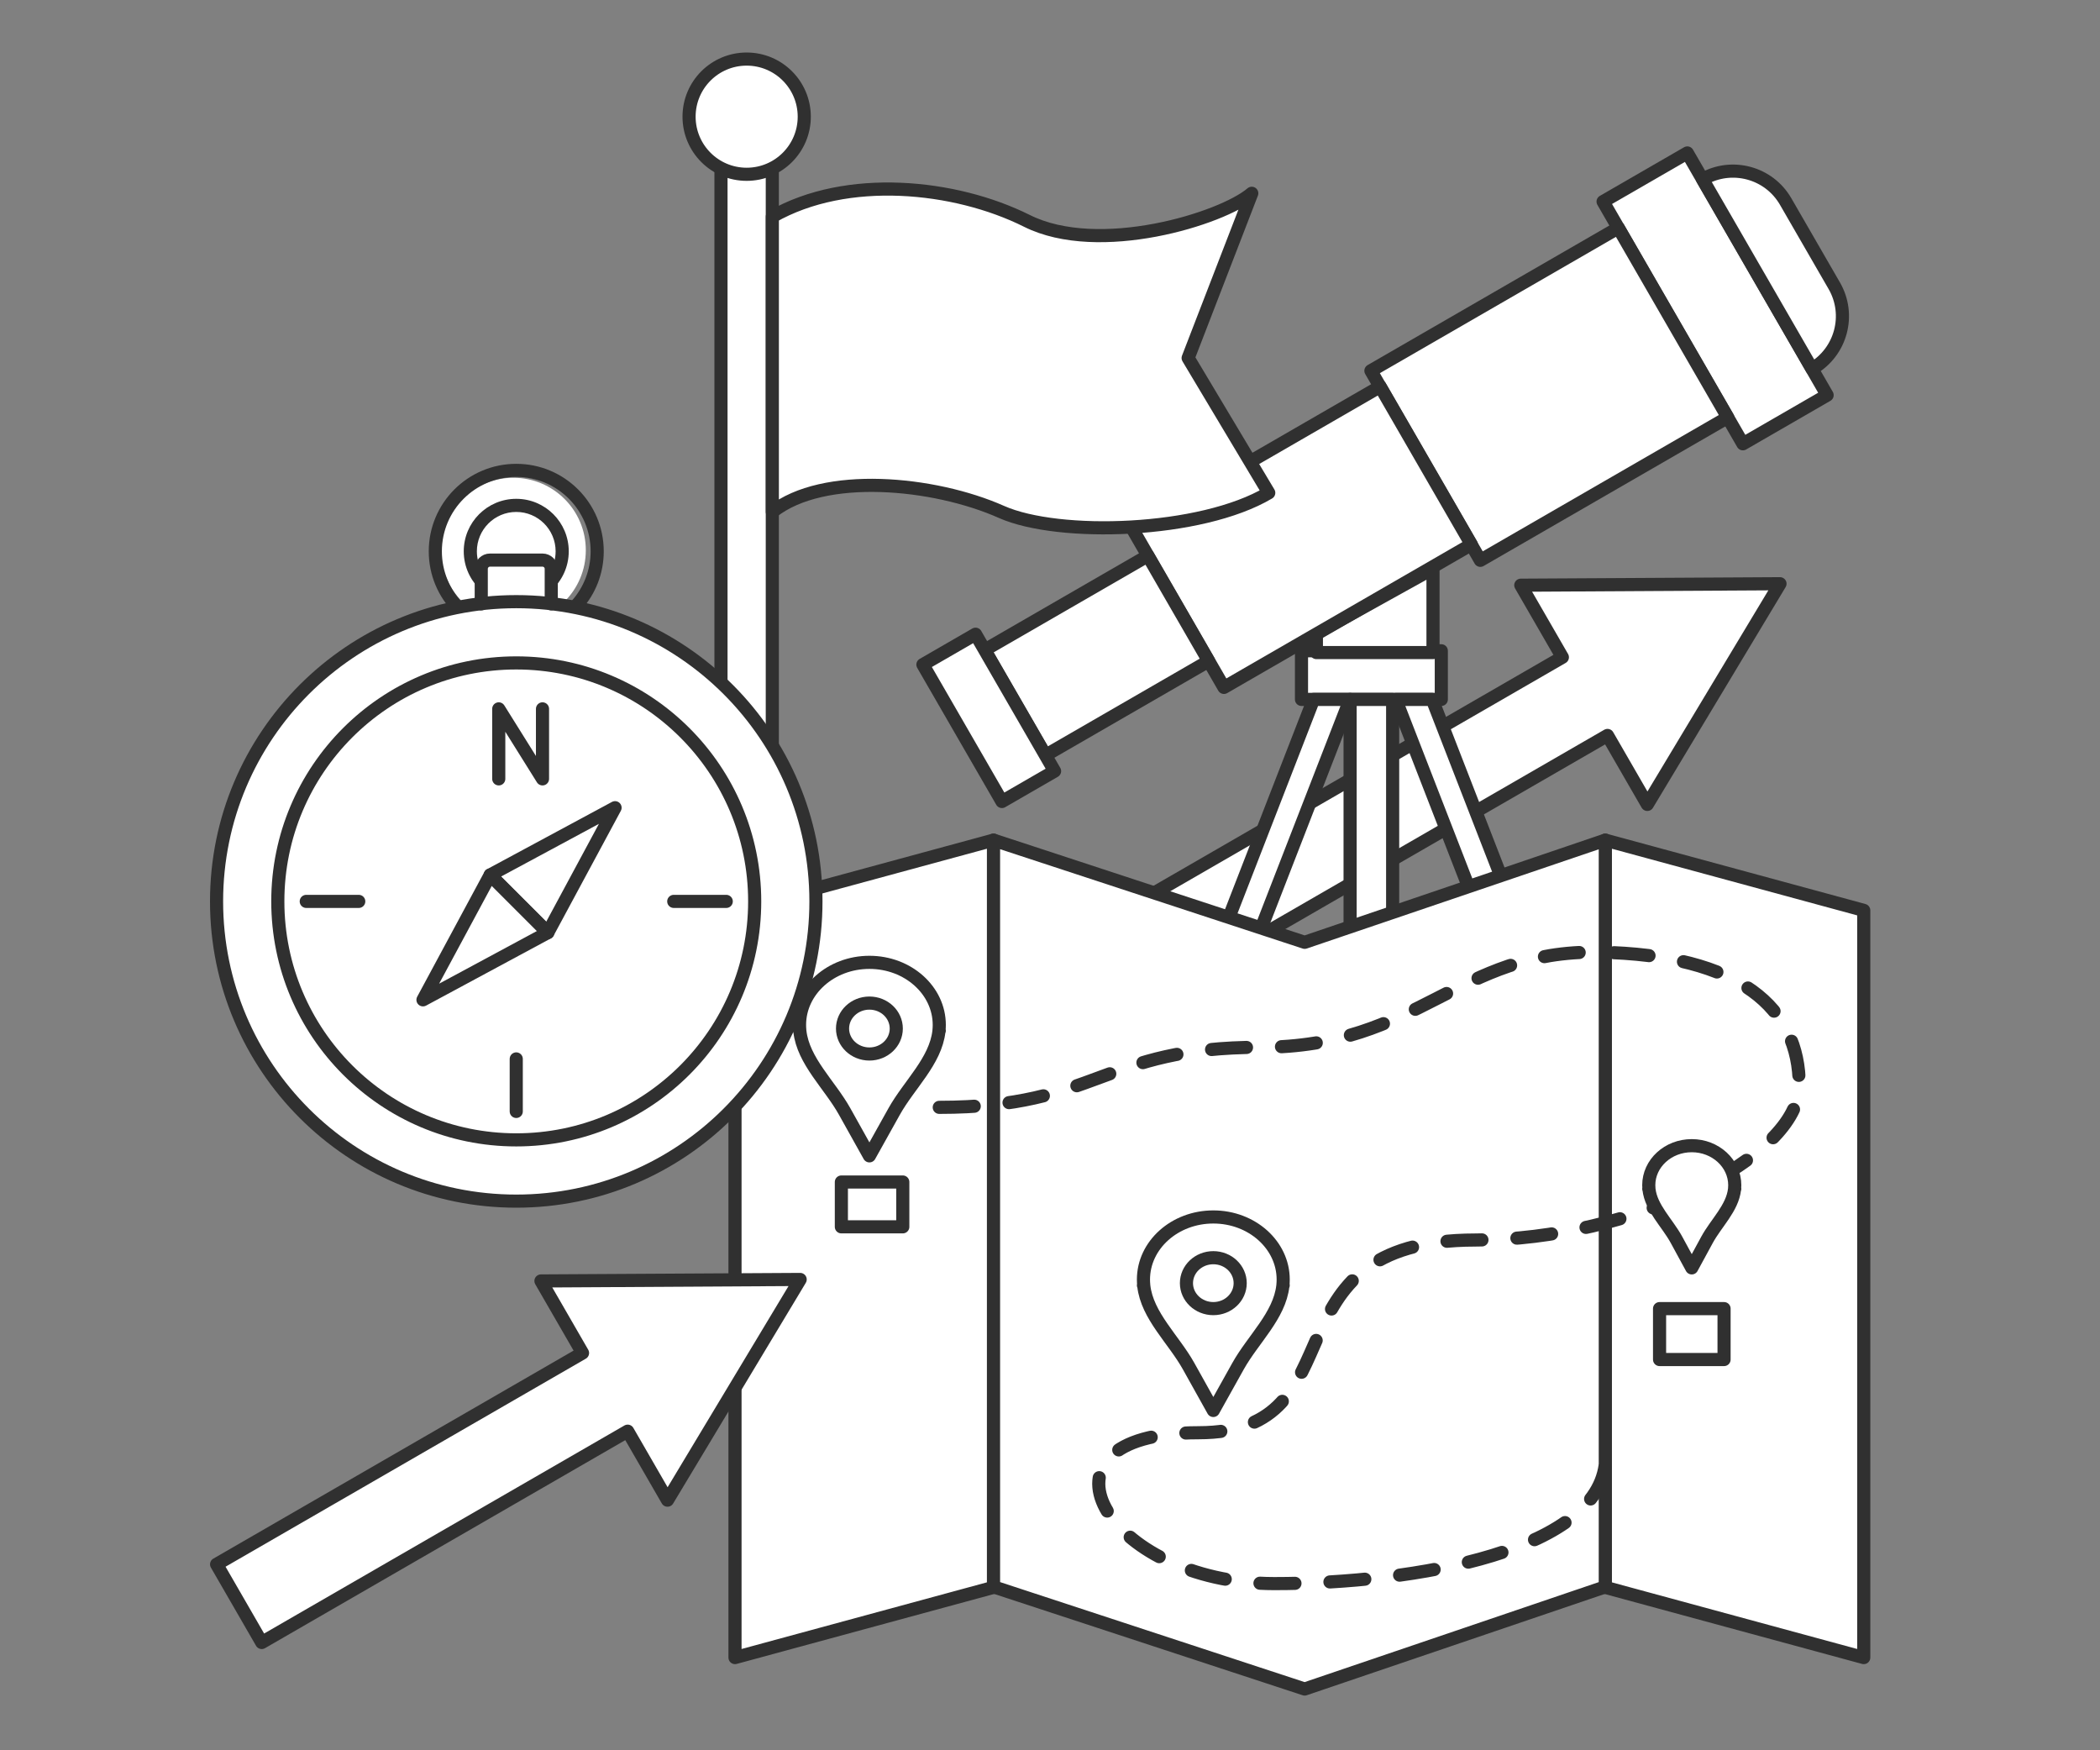
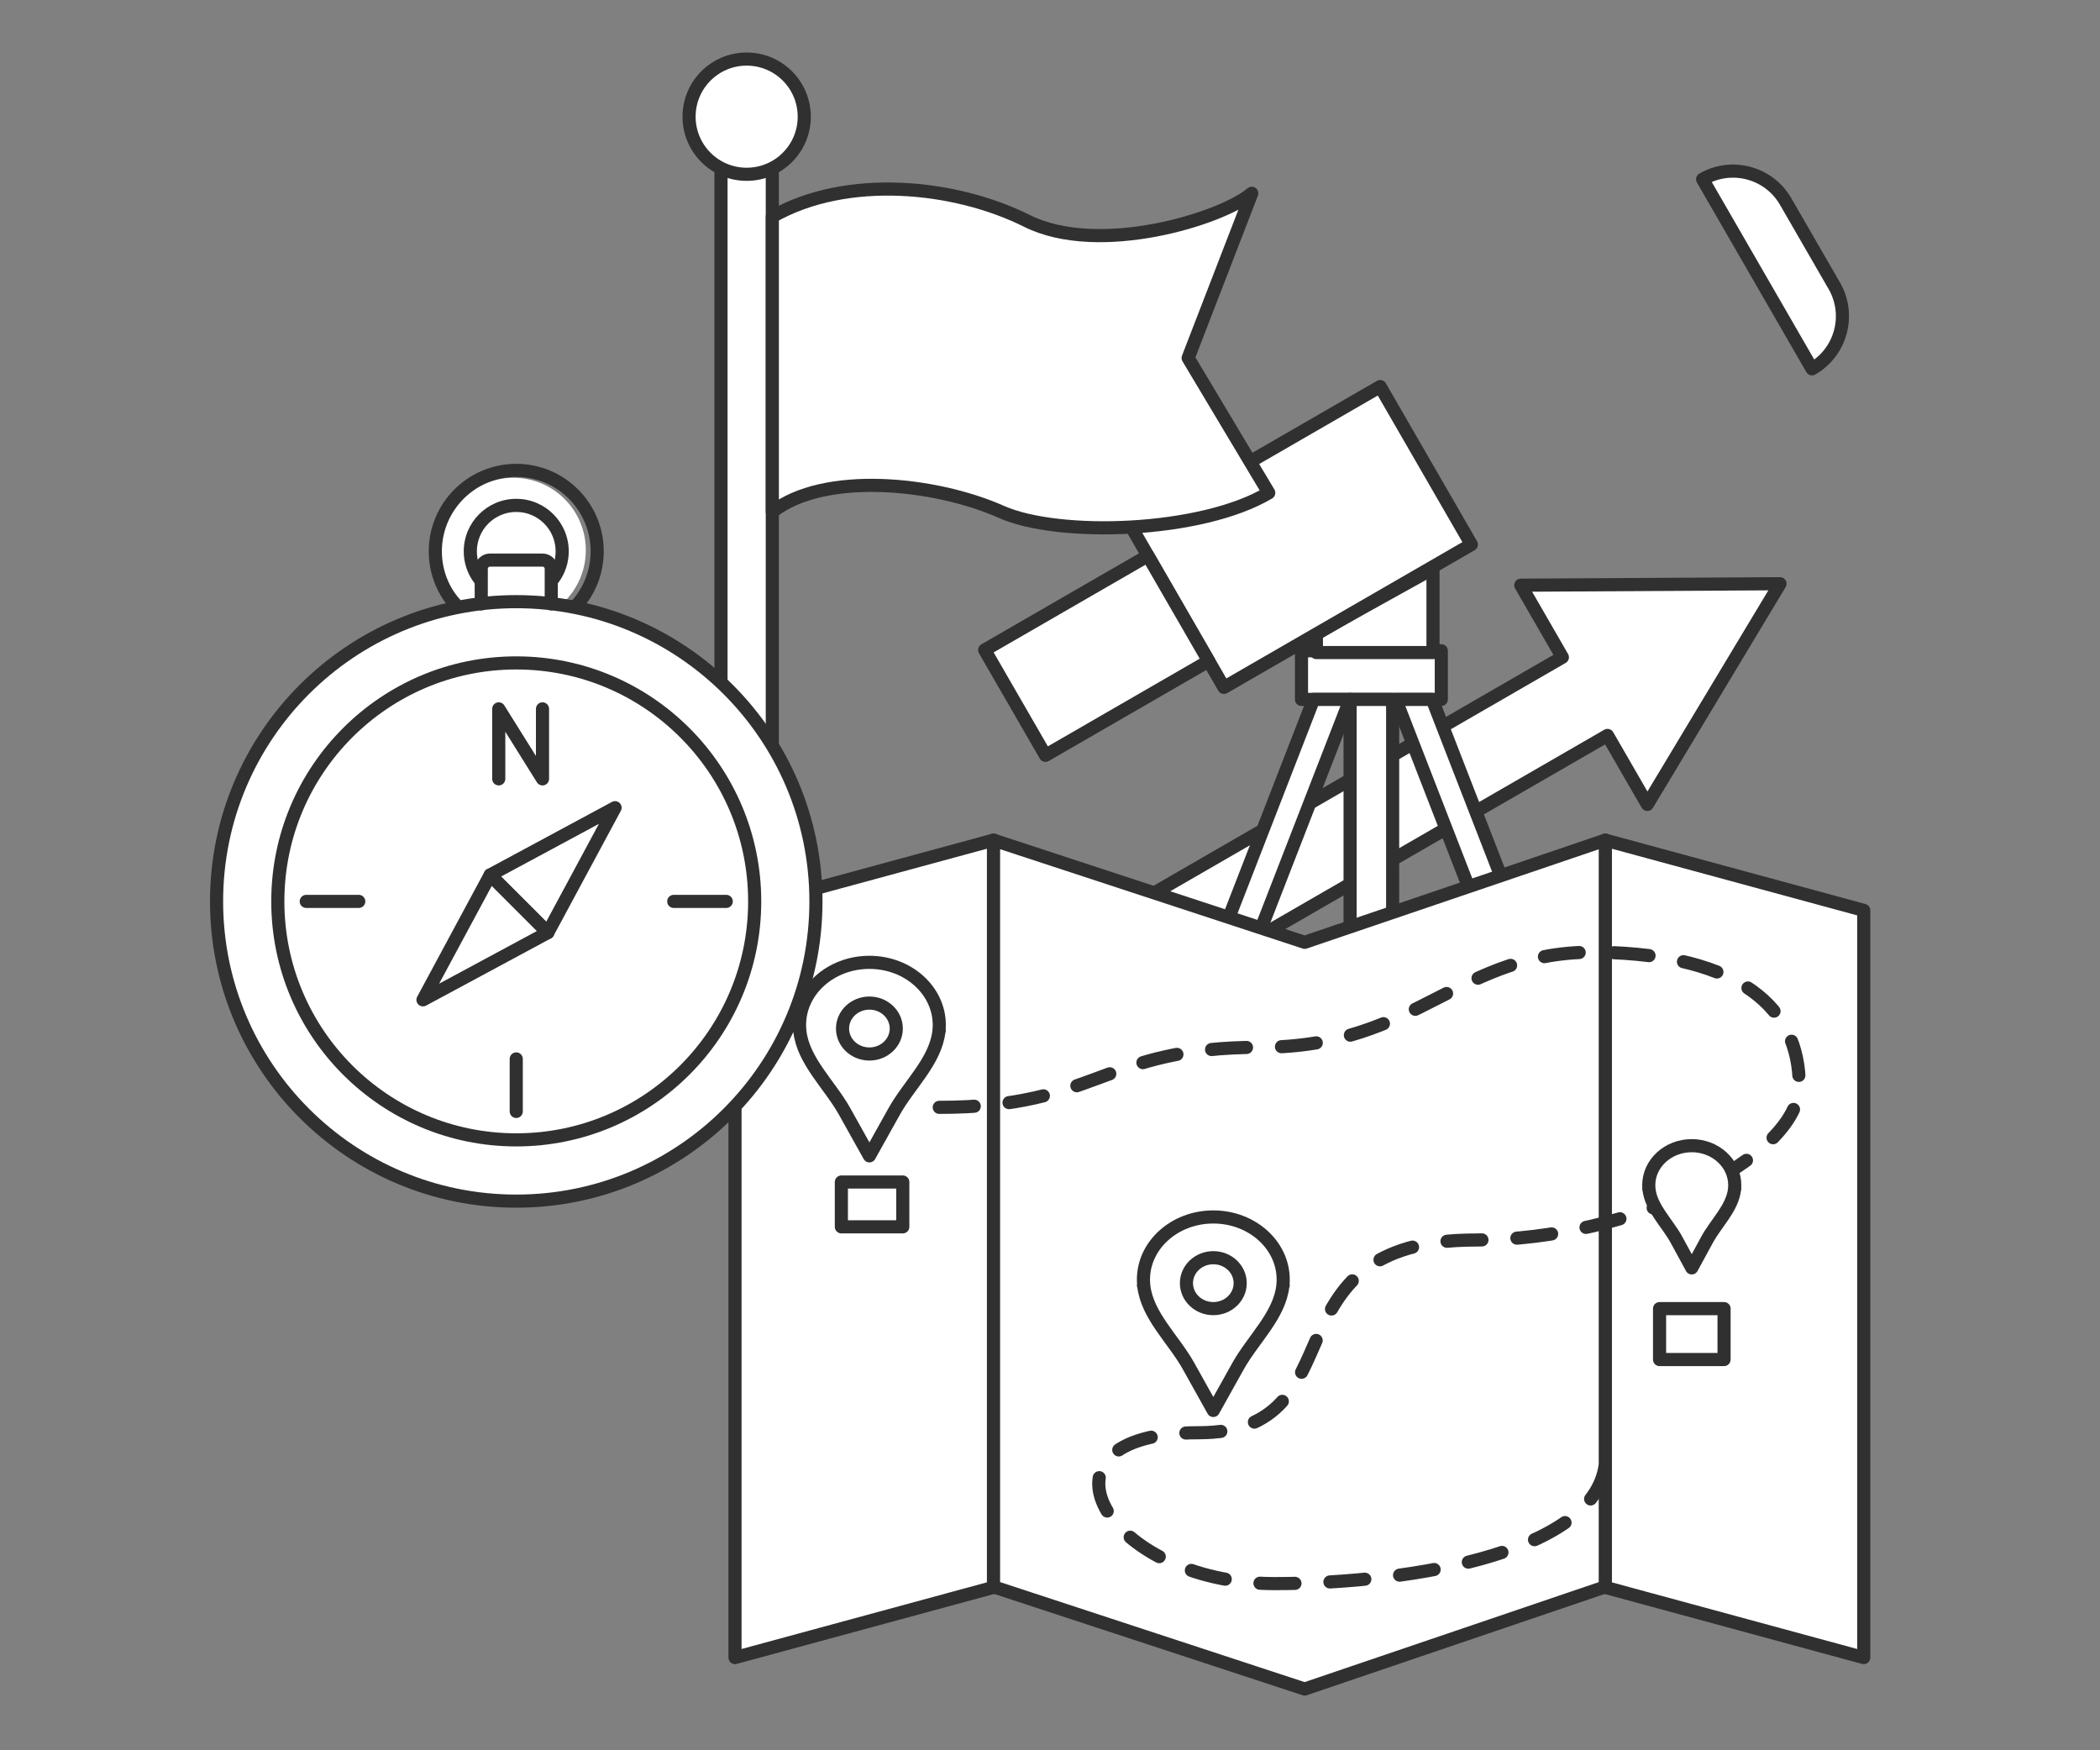
<svg xmlns="http://www.w3.org/2000/svg" width="240" height="200" viewBox="0 0 240 200" fill="none">
  <rect x="0" y="0" width="240" height="200" fill="#808080" stroke="none" />
  <path d="M183.715 84.037L115.911 123.183L110.753 114.25L178.557 75.103L173.804 66.87L203.428 66.7L188.266 91.919L183.715 84.037Z" fill="white" stroke="#303030" stroke-width="1.5" stroke-linecap="round" stroke-linejoin="round" />
  <rect x="148.742" y="74.362" width="15.979" height="5.558" fill="white" stroke="#303030" stroke-width="1.5" stroke-linejoin="round" />
  <rect x="154.297" y="79.919" width="4.863" height="35.431" fill="white" stroke="#303030" stroke-width="1.5" stroke-linejoin="round" />
  <path d="M150.123 79.919H154.291L137.965 121.95H133.797L150.123 79.919Z" fill="white" stroke="#303030" stroke-width="1.5" stroke-linejoin="round" />
  <path d="M163.772 74.568L163.772 64.973L150.445 72.365L150.445 74.568L163.772 74.568Z" fill="white" stroke="#303030" stroke-width="1.5" stroke-linecap="round" stroke-linejoin="round" />
  <path d="M163.682 79.919H159.513L175.839 121.95H180.008L163.682 79.919Z" fill="white" stroke="#303030" stroke-width="1.5" stroke-linejoin="round" />
-   <rect x="192.836" y="17.477" width="31.957" height="11.116" transform="rotate(60 192.836 17.477)" fill="white" stroke="#303030" stroke-width="1.5" stroke-linejoin="round" />
  <path d="M194.585 20.485C197.908 18.567 202.157 19.705 204.075 23.028L209.633 32.654C211.551 35.977 210.413 40.226 207.09 42.145L194.585 20.485Z" fill="white" stroke="#303030" stroke-width="1.5" stroke-linejoin="round" />
-   <rect x="184.953" y="26.041" width="25.01" height="32.652" transform="rotate(60 184.953 26.041)" fill="white" stroke="#303030" stroke-width="1.5" stroke-linejoin="round" />
  <rect width="20.842" height="32.652" transform="matrix(-0.5 -0.866 -0.866 0.5 168.156 62.221)" fill="white" stroke="#303030" stroke-width="1.5" stroke-linejoin="round" />
  <rect width="13.895" height="21.537" transform="matrix(-0.5 -0.866 -0.866 0.5 138.133 75.539)" fill="white" stroke="#303030" stroke-width="1.5" stroke-linejoin="round" />
-   <rect width="18.063" height="6.947" transform="matrix(-0.5 -0.866 -0.866 0.5 120.523 88.112)" fill="white" stroke="#303030" stroke-width="1.5" stroke-linejoin="round" />
  <path d="M113.542 96L84 104.025V189.407L113.542 181.383V96Z" fill="white" stroke="#303030" stroke-width="1.5" stroke-linecap="round" stroke-linejoin="round" />
  <path d="M183.458 96L213 104.025V189.407L183.458 181.383V96Z" fill="white" stroke="#303030" stroke-width="1.5" stroke-linecap="round" stroke-linejoin="round" />
  <path d="M149.104 107.676L113.547 96V181.324L149.104 193L183.462 181.324V96L149.104 107.676Z" fill="white" stroke="#303030" stroke-width="1.5" stroke-linecap="round" stroke-linejoin="round" />
  <path d="M99.361 109.965C103.771 109.965 107.346 113.168 107.346 117.118C107.346 117.338 107.334 117.555 107.312 117.769H107.346L107.306 117.841C106.924 121.25 103.898 123.946 102.188 127.011L99.361 132.076L96.533 127.011C94.822 123.946 91.796 121.25 91.415 117.841L91.375 117.769H91.409C91.388 117.555 91.375 117.338 91.375 117.118C91.375 113.168 94.95 109.965 99.361 109.965Z" fill="white" stroke="#303030" stroke-width="1.5" stroke-linecap="round" stroke-linejoin="round" />
  <path d="M138.665 139.059C143.076 139.059 146.651 142.261 146.651 146.212C146.651 146.431 146.639 146.648 146.617 146.863H146.651L146.611 146.934C146.229 150.344 143.203 153.039 141.492 156.105L138.665 161.17L135.838 156.104C134.127 153.039 131.101 150.344 130.719 146.934L130.68 146.863H130.714C130.692 146.648 130.68 146.431 130.68 146.212C130.68 142.261 134.255 139.059 138.665 139.059Z" fill="white" stroke="#303030" stroke-width="1.5" stroke-linecap="round" stroke-linejoin="round" />
  <ellipse cx="99.361" cy="117.529" rx="3.071" ry="2.909" fill="white" stroke="#303030" stroke-width="1.5" />
  <ellipse cx="138.665" cy="146.623" rx="3.071" ry="2.909" fill="white" stroke="#303030" stroke-width="1.5" />
  <path d="M107.344 126.534C125.571 126.534 125.909 119.671 144.063 119.671C162.217 119.671 166.559 108.513 182.739 108.807C198.92 109.101 205.629 115.22 205.629 124.048C205.629 132.27 186.587 141.693 168.621 141.693C143.898 141.693 155.903 163.715 136.959 163.715C116.437 163.715 126.3 180.954 145.638 180.954C161.636 180.954 183.515 177.233 183.515 166.407" stroke="#303030" stroke-width="1.5" stroke-linecap="round" stroke-dasharray="4 4" />
  <rect x="96.156" y="135.065" width="7.02" height="5.122" fill="white" stroke="#303030" stroke-width="1.5" stroke-linejoin="round" />
  <rect x="189.664" y="149.532" width="7.371" height="5.819" fill="white" stroke="#303030" stroke-width="1.5" stroke-linejoin="round" />
  <path d="M193.344 130.913C196.058 130.913 198.258 132.935 198.258 135.431C198.258 135.569 198.251 135.706 198.237 135.841H198.258L198.233 135.887C197.999 138.04 196.136 139.743 195.084 141.678L193.344 144.878L191.604 141.678C190.551 139.743 188.689 138.04 188.454 135.887L188.43 135.841H188.451C188.437 135.706 188.43 135.569 188.43 135.431C188.43 132.935 190.63 130.913 193.344 130.913Z" fill="white" stroke="#303030" stroke-width="1.5" stroke-linecap="round" stroke-linejoin="round" />
  <path d="M82.398 99.525V17.266H88.264V99.525H82.398Z" fill="white" stroke="#303030" stroke-width="1.5" stroke-linecap="round" stroke-linejoin="round" />
  <path d="M117.36 25.238C109.117 21.116 96.751 19.904 88.266 24.753V58.496C94.085 53.889 106.699 55.051 114.451 58.496C120.997 61.405 137.241 60.92 145 56.314L135.787 40.907L143.06 22.086C139.666 24.995 125.604 29.36 117.36 25.238Z" fill="white" stroke="#303030" stroke-width="1.5" stroke-linecap="round" stroke-linejoin="round" />
  <circle cx="85.333" cy="13.333" r="6.583" fill="white" stroke="#303030" stroke-width="1.5" />
  <circle cx="58.67" cy="62.875" r="8.28" fill="white" />
  <circle cx="59" cy="103" r="34.25" fill="white" stroke="#303030" stroke-width="1.5" stroke-linecap="round" stroke-linejoin="round" />
  <circle cx="59" cy="103" r="27.25" fill="white" stroke="#303030" stroke-width="1.5" stroke-linecap="round" stroke-linejoin="round" />
  <path d="M59 53C64.523 53 69 57.477 69 63C69 65.559 68.037 67.892 66.456 69.661L65.351 68.645C66.686 67.144 67.5 65.168 67.5 63C67.5 58.306 63.694 54.5 59 54.5C54.306 54.5 50.5 58.306 50.5 63C50.5 65.294 51.41 67.374 52.887 68.903L51.862 70.002C50.092 68.198 49 65.727 49 63C49 57.477 53.477 53 59 53Z" fill="#303030" />
  <path d="M59 56.999C62.314 56.999 65 59.686 65 62.999C65 64.776 64.227 66.372 63 67.47V65.999C63 65.776 62.925 65.571 62.802 65.405C63.243 64.709 63.5 63.884 63.5 62.999C63.5 60.514 61.485 58.499 59 58.499C56.515 58.499 54.5 60.514 54.5 62.999C54.5 63.884 54.756 64.709 55.197 65.405C55.074 65.571 55 65.776 55 65.999V67.47C53.773 66.372 53 64.776 53 62.999C53 59.686 55.686 56.999 59 56.999Z" fill="#303030" />
  <path d="M41 103L35 103" stroke="#303030" stroke-width="1.5" stroke-linecap="round" stroke-linejoin="round" />
  <path d="M83 103L77 103" stroke="#303030" stroke-width="1.5" stroke-linecap="round" stroke-linejoin="round" />
  <path d="M57 89V81L62 89V81" stroke="#303030" stroke-width="1.5" stroke-linecap="round" stroke-linejoin="round" />
  <path d="M62.609 106.564L56.023 99.978L70.293 92.294L62.609 106.564Z" fill="white" stroke="#303030" stroke-width="1.5" stroke-linecap="round" stroke-linejoin="round" />
  <path d="M62.611 106.564L56.024 99.978L48.34 114.248L62.611 106.564Z" stroke="#303030" stroke-width="1.5" stroke-linecap="round" stroke-linejoin="round" />
  <path d="M55 69V65C55 64.448 55.448 64 56 64H62C62.552 64 63 64.448 63 65V69" stroke="#303030" stroke-width="1.5" stroke-linecap="round" stroke-linejoin="round" />
  <path d="M59 121V127" stroke="#303030" stroke-width="1.5" stroke-linecap="round" stroke-linejoin="round" />
-   <path d="M71.734 163.537L29.911 187.684L24.753 178.75L66.576 154.604L61.823 146.371L91.447 146.2L76.285 171.42L71.734 163.537Z" fill="white" stroke="#303030" stroke-width="1.5" stroke-linecap="round" stroke-linejoin="round" />
</svg>